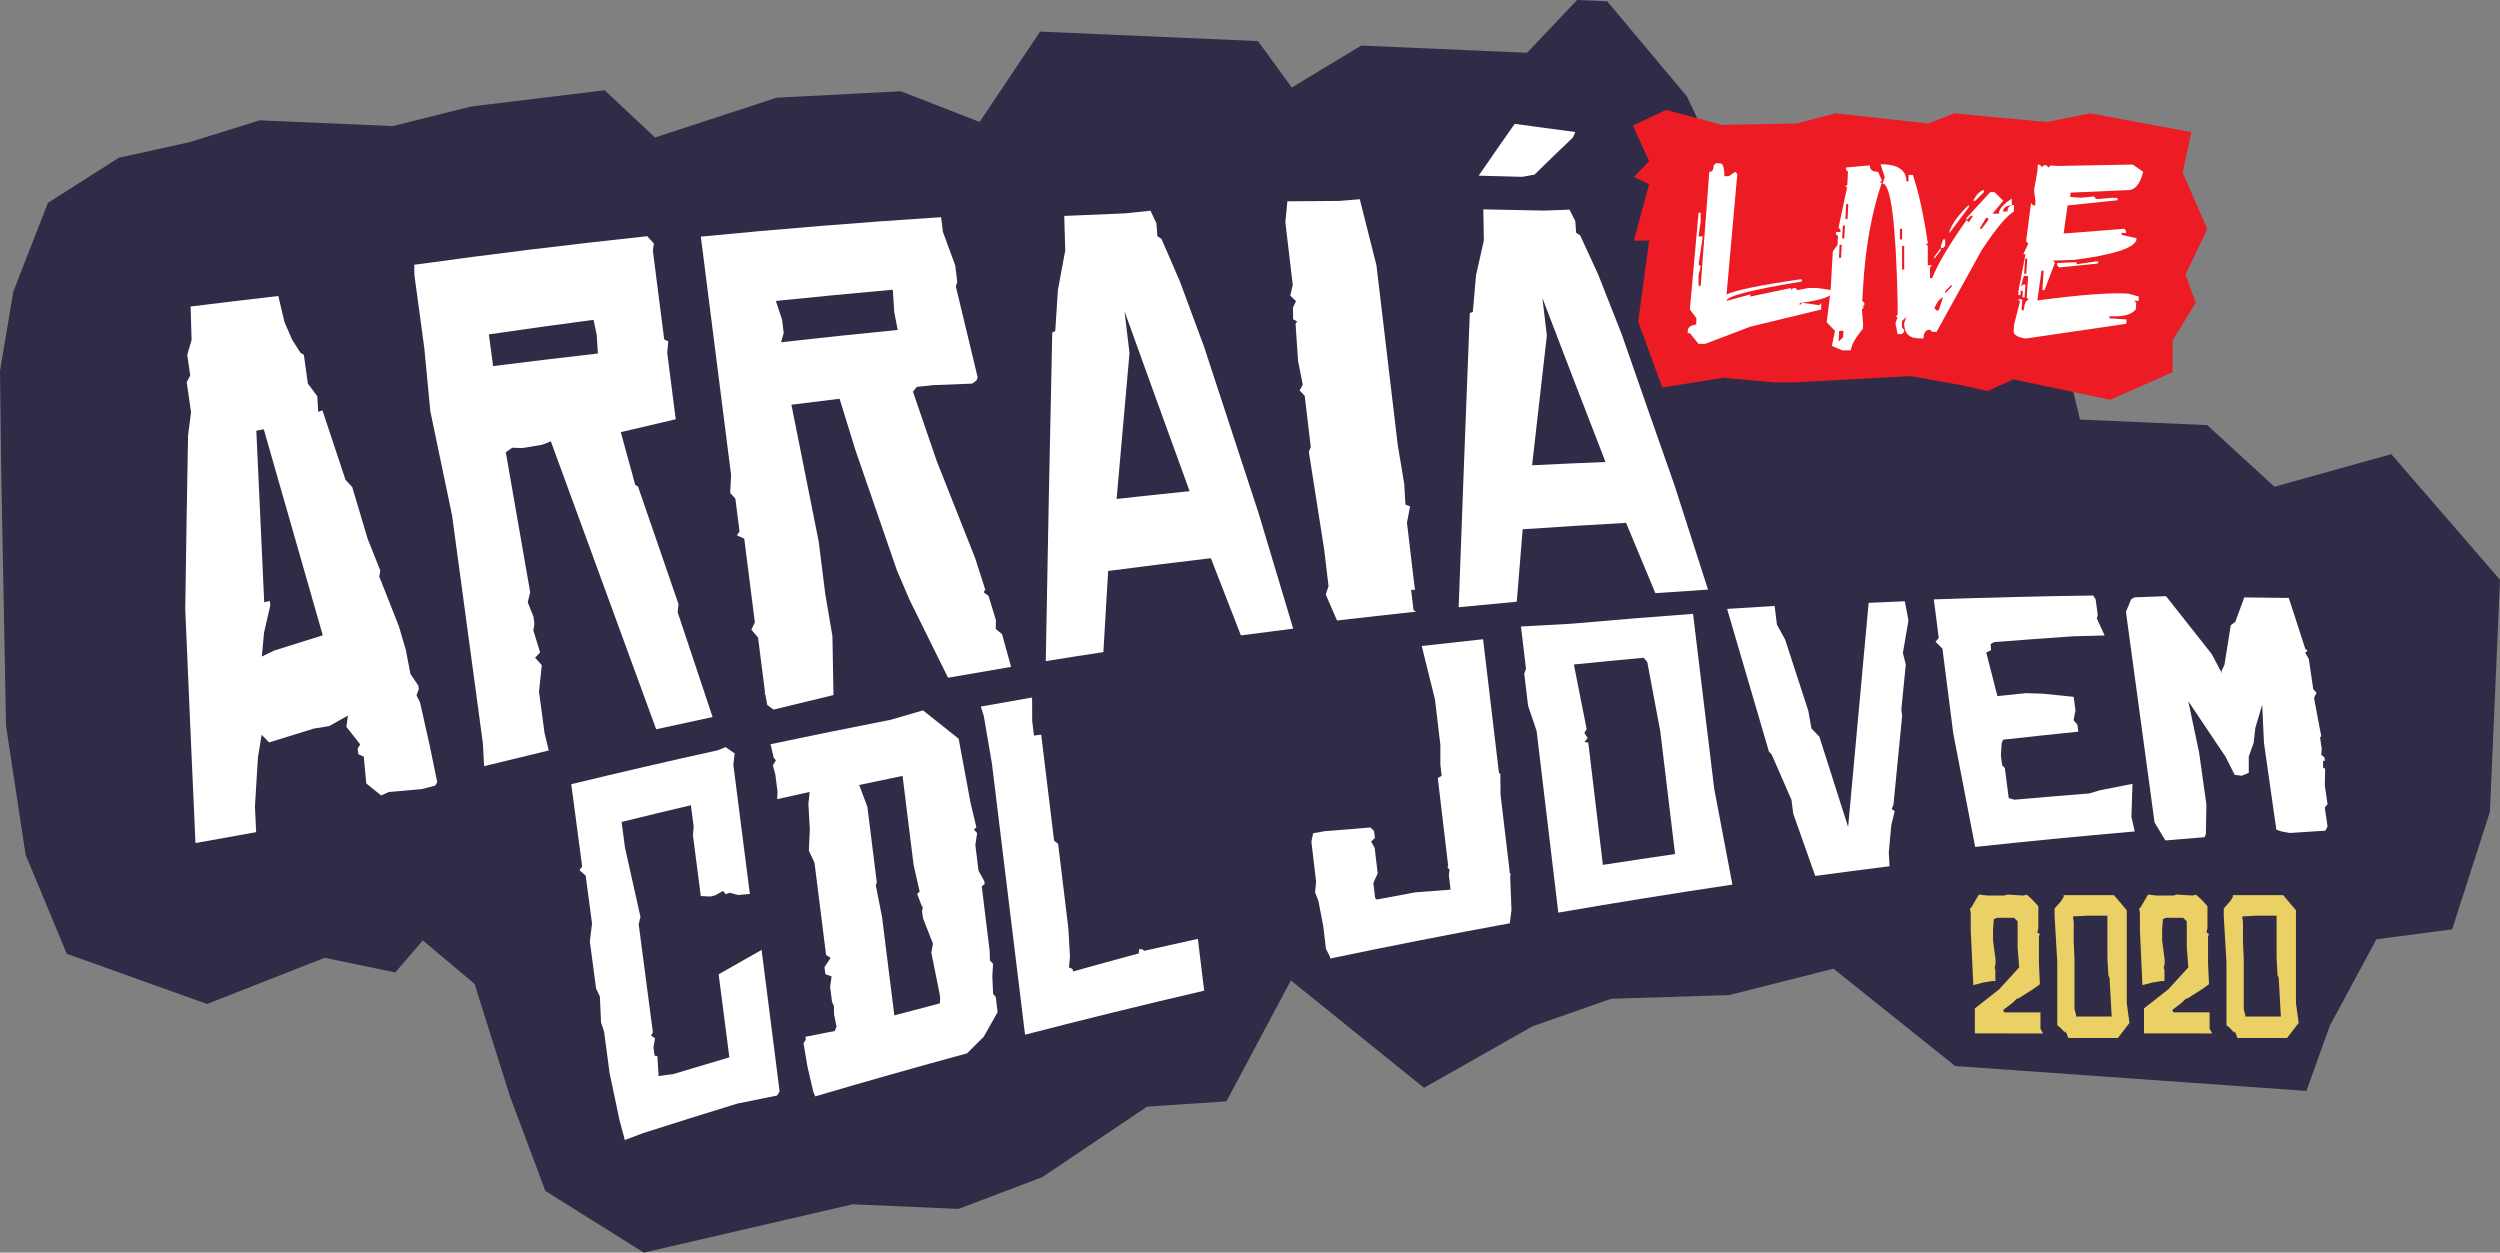
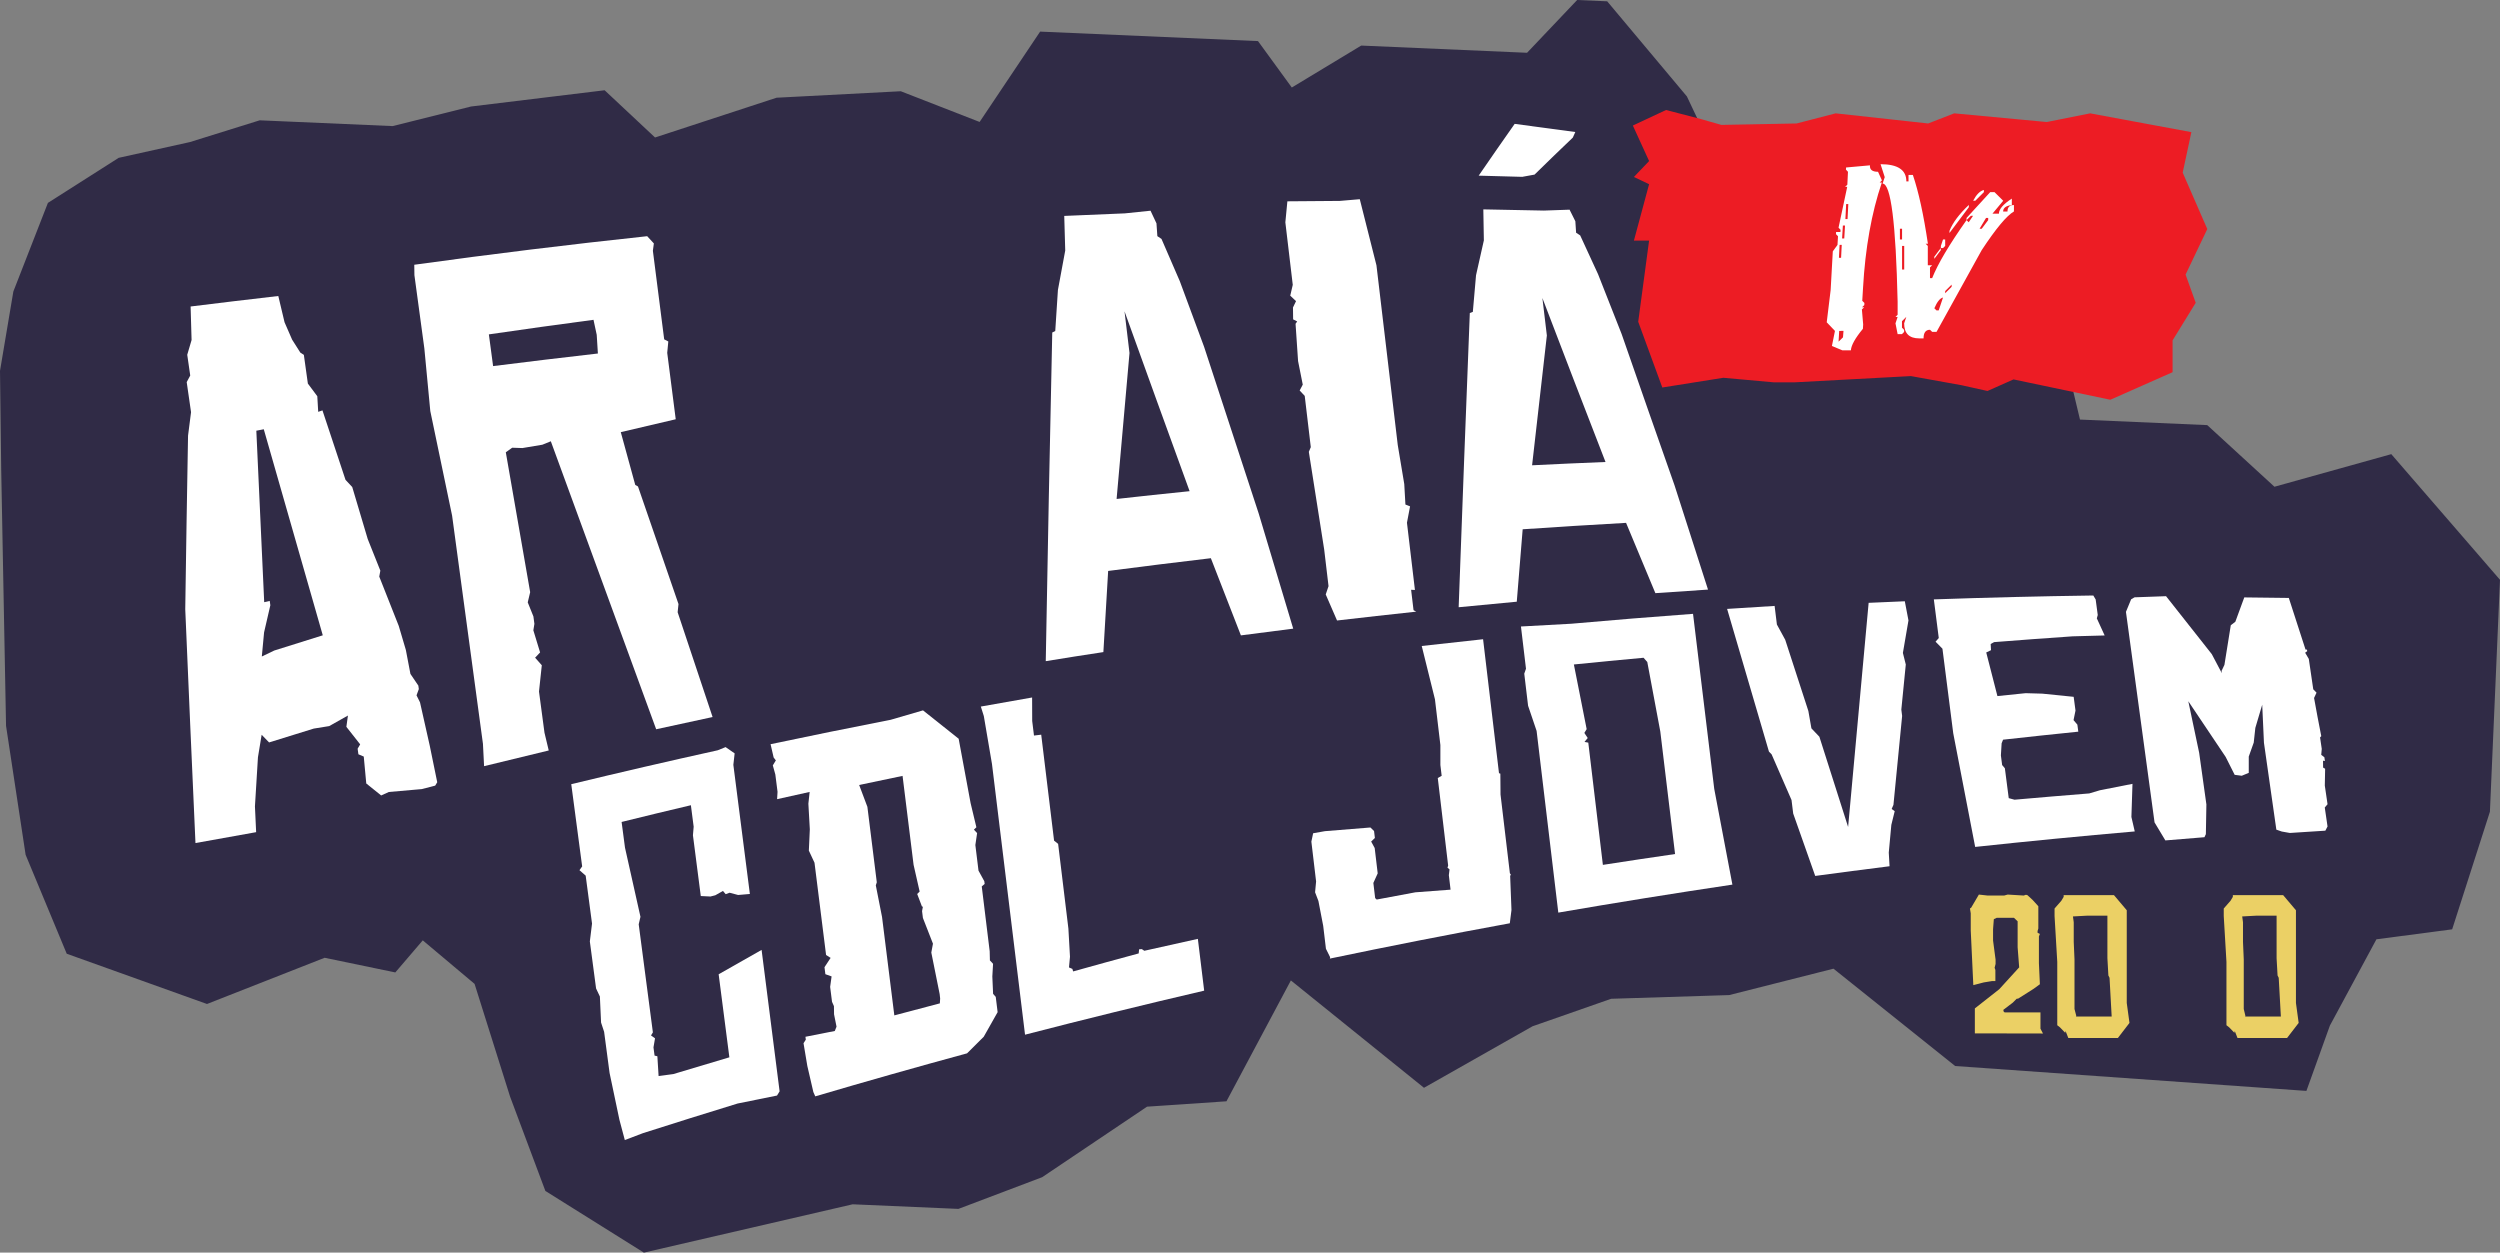
<svg xmlns="http://www.w3.org/2000/svg" id="Layer_1" data-name="Layer 1" viewBox="0 0 1728.13 865.88">
  <rect x="0" y="0" width="1728.13" height="865.88" fill="#808080" stroke="none" />
  <polygon points="1234.1 210.43 1166.08 66.67 1110.97 0.9 1090.21 0 1055.58 36.48 940.95 31.5 892.96 60.49 869.59 28.4 718.99 21.85 677.16 84.3 622.66 63.07 536.78 67.55 452.8 95.04 417.94 62.39 325.62 73.62 271.42 87.16 179.51 83.17 131.28 98.21 82.04 109.1 33.12 140.24 9.23 201.5 0 256.35 0.84 324.89 4.18 501.76 17.71 590.88 46.13 659.27 143.08 694.01 224.4 662.06 273.26 672.2 292.24 650.02 328.05 680.12 352.6 758.07 376.99 823.24 445.08 865.88 589.41 832.47 662.52 835.65 720.39 813.74 792.9 764.99 847.79 761.27 892.32 677.73 984.33 751.94 1059.38 709.41 1113.71 690.41 1195.29 687.85 1267.39 669.61 1351.53 736.89 1594.31 754.09 1610.54 708.95 1642.71 649.29 1695.06 642.4 1721.16 561.11 1725.63 458.29 1728.13 400.79 1652.98 313.93 1572.22 336.46 1525.76 293.86 1437.8 290.03 1429.51 255.37 1423.46 167.4 1234.1 210.43" fill="#302b46" />
  <path d="M398.12,647.57l-1.42,2.34-9.24,2.39c-9.12.78-13.67,1.18-22.79,2l-5.32,2.4-10.29-8.29c-.69-7.45-1-11.17-1.73-18.6l-3.7-1.56-.54-3.87,1.76-3c-3.81-4.83-5.72-7.26-9.54-12.12.43-3.12.65-4.68,1.08-7.8-5.18,2.9-7.76,4.36-12.93,7.29l-10.67,1.72q-15.46,4.74-30.91,9.58l-5.13-5.3c-1,6.21-1.54,9.32-2.56,15.54q-1.05,17-2.08,34c.33,7.11.49,10.66.83,17.78q-21,3.72-41.94,7.53-3.65-80.8-7.06-161.62.85-60,1.93-120c.83-6.5,1.24-9.74,2.07-16.22l-3-20.8c1-1.82,1.46-2.72,2.44-4.54l-2.07-14.35c1.18-4.08,1.78-6.12,3-10.19-.27-9.28-.41-13.92-.67-23.18q30.28-3.76,60.62-7.25l4.32,18.17,5.23,12c2.27,3.59,3.41,5.38,5.68,8.95l2.43,1.57c1.11,7.93,1.66,11.9,2.77,19.84l6.52,8.74c.25,4.32.38,6.48.63,10.8l2.94-1,15.93,48,4.66,5q5.35,18,10.69,35.9l8.73,21.88-.75,4.11,13.47,34.08c2,6.67,2.95,10,4.92,16.65l3.15,16.55,5.48,8.08.33,2.39c-.64,1.73-1,2.59-1.59,4.33,1,1.94,1.44,2.91,2.41,4.85q3.36,15,6.73,29.94C395,632.37,396,637.44,398.12,647.57Zm-119.89-244-5.16,1q2.67,59.26,5.44,118.54l3.82-.89.42,3c-1.73,7.49-2.6,11.25-4.33,18.78-.62,6.66-.94,10-1.56,16.66l8.6-4.14Q302.2,551.2,319,546,298.64,474.79,278.23,403.61Z" transform="translate(-95.88 -106.84)" fill="#fff" />
  <path d="M557.85,342.88l-.75,7.87,5.88,45.9Q544,401,525,405.56q5,18.24,10,36.48c.75.44,1.13.65,1.89,1.08q14,40.65,28,81.27c-.23,2.27-.34,3.4-.58,5.67l24.15,72.43q-19.5,4.14-39,8.45Q513,511.43,476.64,411.87l-5.84,2.38L457,416.56l-7.06-.23-4.42,3.14q8.43,48.36,16.84,96.71l-1.68,7.05c1.56,3.89,2.35,5.83,3.92,9.72.27,2,.41,3.08.68,5.13-.29,1.78-.43,2.67-.72,4.46,1.87,6.12,2.8,9.18,4.66,15.3l-3.45,3.62,4.63,5.23c-.78,7.26-1.17,10.89-1.94,18.18q1.89,14.22,3.79,28.44c1.18,4.92,1.77,7.38,2.94,12.29q-22.37,5.34-44.69,10.85c-.31-6.18-.47-9.26-.78-15.43L408.4,463.28q-7.54-36.15-15.08-72.32l-4.11-43.31q-3.43-25.29-6.86-50.58l-.1-7.22q80.34-11.13,161-19.74l4.61,5c-.26,2-.4,3.06-.67,5.09L555,341.41Zm-49.48-4.58c-.89-4.16-1.34-6.23-2.23-10.39q-36.19,4.8-72.33,10.07c1.17,8.77,1.76,13.15,2.93,21.92q36.18-4.56,72.43-8.7Z" transform="translate(-95.88 -106.84)" fill="#fff" />
-   <path d="M619.89,547.57l-4.63-5.52,2.42-5q-3.67-28.92-7.34-57.85l-5.11-2.33c.74-1,1.12-1.55,1.86-2.58-1.15-9.09-1.73-13.63-2.88-22.72l-3.58-4c.25-4.95.37-7.42.62-12.36q-10.46-82.41-20.93-164.81,82.95-8.09,166.1-13.44l1.24,10.13,8.54,23.24c.55,4.55.83,6.83,1.39,11.38l-1,3.06,15.12,63c-.42.89-.63,1.34-1,2.23l-2.83,2c-10.82.4-16.23.62-27,1.07l-11.25,1.2-2.67,3.32q8.19,23.93,16.39,47.83,13.26,33.6,26.58,67.18c2.82,8.72,4.22,13.07,7,21.77l-1.08,1.89,3.36,2.5c2,6.74,3.07,10.11,5.11,16.84-.06,2.42-.08,3.62-.14,6l4.37,3.6,6.24,22.61q-21.79,3.67-43.58,7.5-13.4-27-26.73-54.09c-3.44-8-5.16-12.06-8.6-20.13q-14.36-41.48-28.65-83-5.51-17.81-11-35.62-16.65,2-33.28,4.13,9.43,47.29,18.86,94.58,2.24,18,4.49,35.91l5,29.55q.35,20.32.72,40.65-20.74,4.95-41.45,10.06l-4.33-3.22c-.56-3-.83-4.49-1.39-7.48Q622.38,567.14,619.89,547.57Zm4.91,38.7-.37.53-.11-.89Zm91.62-251.35c-1-4.93-1.44-7.39-2.39-12.32-.41-6.2-.62-9.3-1-15.49q-40.44,3.58-80.82,7.76c1.71,5.16,2.56,7.73,4.26,12.89l1.15,9.21c-.73,2.57-1.1,3.86-1.83,6.44Q676.07,338.87,716.42,334.92Z" transform="translate(-95.88 -106.84)" fill="#fff" />
  <path d="M953.65,546.05q-10.39-26.67-20.76-53.35-35.55,4.19-71,8.81-1.67,28-3.3,56.09-19.93,3-39.83,6.27,2-113.6,4.49-227.19l2.07-1q.91-14.21,1.85-28.41c2-10.93,3-16.38,5.05-27.25-.27-9.58-.41-14.37-.68-23.93q20.94-.94,41.89-1.76c7.1-.75,10.65-1.12,17.75-1.84,1.64,3.5,2.46,5.24,4.11,8.74.24,3.54.37,5.31.61,8.85l2.86,1.91q6.33,14.64,12.68,29.27,8.37,22.67,16.77,45.31,18.8,57.62,37.73,115.19,11.91,39.83,23.87,79.63Q971.71,543.64,953.65,546.05ZM918.2,446.37q-22.62-62.14-45-124.34l3.45,28.82q-4.54,50.44-8.92,100.9Q892.94,448.93,918.2,446.37Z" transform="translate(-95.88 -106.84)" fill="#fff" />
  <path d="M1070.59,456.86c-.86,4.52-1.29,6.78-2.15,11.32q2.76,23.24,5.51,46.47l-2.64-.12c.67,5.64,1,8.47,1.68,14.11l1.86,1q-27.39,2.94-54.74,6.12c-3.13-7.2-4.69-10.81-7.82-18,.78-2.3,1.16-3.45,1.94-5.74l-3-25.31-10.62-67.54c.54-1.3.81-1.95,1.36-3.24l-4.2-35.44-3.5-3.71,2.14-4.06c-1.29-6.51-1.94-9.77-3.24-16.29-.7-10.31-1-15.47-1.74-25.77l1.12-1.61-2.8-1.45-.1-8.22c.85-1.75,1.27-2.63,2.11-4.38l-4-3.77c.7-3,1.05-4.5,1.74-7.49q-2.56-21.6-5.12-43.21L985.78,246q18.11-.21,36.22-.28c5.54-.48,8.3-.72,13.83-1.18q5.76,22.86,11.53,45.72,7.37,62.1,14.72,124.19l4.5,27,.8,14.15Z" transform="translate(-95.88 -106.84)" fill="#fff" />
  <path d="M1240.16,516.86q-10.15-24.27-20.26-48.59-35.75,2-71.47,4.43-2.06,25-4.08,50.07-20.08,1.82-40.17,3.82,3.71-101.7,7.71-203.38l2.09-.78c.88-10.15,1.33-15.22,2.21-25.33,2.17-9.67,3.25-14.49,5.41-24.09-.15-8.58-.22-12.87-.37-21.44q20.93.35,41.86.83c7.1-.27,10.65-.39,17.75-.62l4,8c.21,3.17.31,4.76.52,7.93l2.83,1.86q6.16,13.41,12.35,26.81,8.12,20.67,16.28,41.32,18.18,52.35,36.58,104.61,11.53,36.06,23.14,72.08Q1258.35,515.58,1240.16,516.86Zm-55.35-318.77-1.71,3.85q-13.33,12.69-26.46,25.59c-3.4.61-5.11.92-8.51,1.55q-15.06-.47-30.11-.82,12.35-18,24.87-35.79Q1163.86,195.25,1184.81,198.09Zm20.88,228.1q-22-56.62-43.64-113.37l3.1,25.92q-5.16,44.85-10.21,89.73Q1180.3,427.2,1205.69,426.19Z" transform="translate(-95.88 -106.84)" fill="#fff" />
  <path d="M634.78,861.22,633,864.14c-10.91,2.18-16.36,3.28-27.26,5.51q-32.78,10.05-65.41,20.49l-12.54,4.76c-1.49-5.58-2.24-8.37-3.73-14l-6.81-32.39q-1.87-14.2-3.77-28.42c-.84-2.56-1.26-3.84-2.11-6.41-.33-7.22-.49-10.83-.82-18l-2.63-5.57q-2.16-16.25-4.31-32.5c.6-4.94.91-7.41,1.51-12.34q-2.19-16.57-4.39-33.15l-4.3-3.77,1.87-2.59q-3.76-28.43-7.54-56.85,50.5-12.23,101.25-23.44l5.43-2.2,6.26,4.34c-.35,3.17-.53,4.76-.89,7.93q5.72,44.63,11.42,89.26l-8.13.7-5.88-1.56-2.71,1-1.87-2.24c-2.12,1.22-3.18,1.82-5.3,3l-3.36.86-6.68-.33q-2.71-21-5.42-42l.5-5.92-1.92-14.86q-24,5.65-47.89,11.57c.94,7.11,1.4,10.66,2.34,17.77q5.34,23.9,10.69,47.8c-.48,2.07-.73,3.1-1.21,5.18q4.9,37.35,9.8,74.7c-.52.85-.78,1.27-1.29,2.12,1.1.79,1.66,1.18,2.77,2l-1.07,6.24.75,5.7,1.94.45.85,13.68,10.19-1.37q19.34-5.88,38.73-11.58l-7.41-57.4q14.82-8.48,29.69-16.84Z" transform="translate(-95.88 -106.84)" fill="#fff" />
  <path d="M776.29,716c.09.74.14,1.11.23,1.86l-2,1.73Q777.25,742,780,764.36l.15,6.36,2.18,2.35-.5,8.76c.21,4.81.31,7.22.53,12l1.83,2.1,1.3,10.56c-3.85,6.75-5.77,10.14-9.6,17-4.62,4.57-6.92,6.86-11.53,11.47q-52.62,14.32-104.93,29.74l-1.32-3c-1.66-7.18-2.5-10.77-4.16-18-1.05-6.29-1.58-9.43-2.63-15.73l1.58-2.46-.25-2c8.11-1.61,12.16-2.41,20.28-4l1.2-3c-.68-3.41-1-5.11-1.71-8.53,0-2.25,0-3.38-.08-5.64l-1.32-3-1.3-10.31c.39-2.9.59-4.35,1-7.25l-4.3-1.53c-.24-1.93-.36-2.9-.61-4.83,1.7-2.58,2.54-3.87,4.24-6.44L666.91,767l-8-63.79c-1.56-3.34-2.34-5-3.91-8.37.27-5.91.4-8.86.67-14.75-.38-7.08-.58-10.61-1-17.68.35-3.25.52-4.88.88-8.14-9,2-13.51,3-22.5,5,.12-2,.18-3,.31-5.07-.61-4.8-.92-7.19-1.53-12-.69-2.51-1-3.77-1.74-6.28l2.1-3.45-1.53-2c-.84-3.68-1.27-5.52-2.12-9.2q41.41-8.75,83-16.86c8.94-2.64,13.42-3.94,22.37-6.52q12.3,9.82,24.64,19.6L766.81,662l4,16.69-1.7,1.64,2.2,2.4c-.49,3.29-.73,4.93-1.21,8.23l2.17,17.71ZM745.42,794q-2.89-14.37-5.77-28.72c.46-2.45.68-3.67,1.14-6.12l-6.94-17.77c-.23-1.89-.35-2.83-.59-4.72.23-1.23.35-1.84.57-3.06l-.65-.17c-1.31-3.45-2-5.17-3.28-8.63l1.69-1.69c-1.68-7.39-2.52-11.09-4.19-18.48l-7.62-61.47q-15,3.09-30,6.29c2.28,6.05,3.41,9.07,5.69,15.11q3.25,26.07,6.5,52.15l-.68,2.12c1.72,8.76,2.59,13.14,4.31,21.89l8.49,68q15.72-4.19,31.46-8.31c.09-1.33.14-2,.22-3.31C745.65,795.84,745.57,795.21,745.42,794Z" transform="translate(-95.88 -106.84)" fill="#fff" />
  <path d="M928.27,791.63q-62.12,14.46-123.83,30.44L781.58,634.9q-2.82-16.54-5.63-33.07l-2.07-6.58q17.72-3.19,35.45-6.27c0,6.49,0,9.73.06,16.22.49,4,.74,6,1.23,10.09l5-.6q4.44,36.62,8.89,73.24l2.8,2.23q3.56,29.26,7.1,58.54l1.1,19.5c-.28,2.95-.41,4.43-.69,7.38l2.34,1,.53,1.76Q860.33,772,883,765.89c.11-1.14.17-1.71.29-2.85l1.89-.12,1.72,1.15q18.51-4.19,37-8.24Q926.12,773.72,928.27,791.63Z" transform="translate(-95.88 -106.84)" fill="#fff" />
  <path d="M1133,641.63c0,5.77.07,8.66.12,14.43q3.23,27.18,6.46,54.37l.78,1.26-.59.38c.37,9.53.55,14.29.92,23.83l-1.15,9.15q-62.34,11.44-124.39,24.41l.2-.93-2.91-5.85-1.88-15.78c-1.32-6.9-2-10.35-3.32-17.26l-2.3-6,.7-7.48c-1.3-11-2-16.53-3.27-27.55.49-2.31.74-3.47,1.22-5.78l8.1-1.44q15.75-1.32,31.5-2.55l2.51,2.45c.23,1.92.35,2.88.57,4.8l-2.57,2.47c1,1.79,1.47,2.68,2.44,4.48.83,7,1.25,10.51,2.08,17.51-1.22,2.65-1.82,4-3,6.63.49,4.19.74,6.28,1.24,10.47l1.06,1c10.7-2,16.06-3,26.77-5,9.71-.75,14.57-1.11,24.3-1.83-.48-4-.72-6-1.19-10,.19-1.62.29-2.43.48-4l-1.42-1.18c.19-.59.28-.89.46-1.49l-7.17-60.5,2.69-1.53c-.36-3-.53-4.49-.89-7.49,0-5.52,0-8.28,0-13.8l-3.75-31.59q-4.57-18.42-9.14-36.86,21.2-2.41,42.41-4.67,5.51,46.3,11,92.6Z" transform="translate(-95.88 -106.84)" fill="#fff" />
  <path d="M1293.4,718.33q-60.29,9-120.34,19.35-7.47-62.8-15-125.6c-2.35-7-3.53-10.42-5.89-17.38-1-8.88-1.58-13.31-2.64-22.19.48-1.36.71-2,1.19-3.41l-3.48-29.2q17.4-1,34.79-1.9,42.06-3.75,84.16-6.84,7.34,60.5,14.66,121Q1287.14,685.25,1293.4,718.33Zm-39.63-21.14-10.2-84.67-9-48.06-2.58-2.94q-24.11,2.19-48.17,4.64,4.43,22.35,8.84,44.7l-1.6,2.62,2.33,3.51-2.22,2.71,2.61.49q5,42.24,10.09,84.5Q1228.82,700.81,1253.77,697.19Z" transform="translate(-95.88 -106.84)" fill="#fff" />
  <path d="M1415.11,535.72c-1.54,8.95-2.31,13.45-3.85,22.46.78,3.19,1.18,4.78,2,8q-1.54,15.58-3.08,31.17l.55,4.39q-3,30.72-6,61.44l-1.24,2.87,2.11,1.51c-.93,3.78-1.4,5.67-2.33,9.47-.71,7.65-1.06,11.49-1.77,19.17.22,3.77.33,5.66.54,9.43q-25.71,3.24-51.39,6.7-7.63-21.56-15.22-43.13l-1.15-9.34q-6.9-15.78-13.77-31.58l-1.83-1.87q-14.53-49.3-28.93-98.66,16.41-1.07,32.84-2.06c.63,5.14,1,7.71,1.58,12.86,2.3,4.22,3.45,6.33,5.75,10.53q8,24.63,16,49.23c.84,4.79,1.27,7.18,2.11,12l5.51,5.82q9.9,31.18,19.86,62.35,7-77.48,14.19-154.93c10-.46,15-.68,25-1.08C1413.52,527.73,1414.05,530.4,1415.11,535.72Z" transform="translate(-95.88 -106.84)" fill="#fff" />
  <path d="M1569.22,671.57c.93,4,1.39,6,2.31,10q-55.21,4.79-110.31,10.71-7.59-39.28-15.16-78.57-3.74-29.22-7.46-58.45c-1.91-1.93-2.86-2.9-4.76-4.85l2.22-2.53c-1.36-10.68-2-16-3.41-26.71q55.11-1.92,110.23-2.69c.65,1.1,1,1.64,1.64,2.74.58,4.3.87,6.46,1.44,10.76-.25.93-.38,1.39-.64,2.31,2.16,4.74,3.24,7.1,5.41,11.82-8.88.22-13.32.34-22.19.6q-27.13,1.86-54.22,4l-2.38,1.29c.09,1.71.14,2.57.23,4.28l-3.3,1.58L1476.6,588c7.81-.84,11.71-1.25,19.52-2l11.53.33,21.66,2.19,1.26,9.5-1.35,6.61,2.64,3.12.65,4.86q-26,2.64-52,5.54l-1,2.46c-.2,3.37-.3,5-.51,8.42.35,2.66.52,4,.86,6.65l1.89,2.24,2.67,20.64,4,1.08q25.82-2.28,51.66-4.34l7.4-2.2c9-1.8,13.49-2.69,22.48-4.42C1569.68,657.81,1569.53,662.39,1569.22,671.57Z" transform="translate(-95.88 -106.84)" fill="#fff" />
  <path d="M1700.46,615.7c-.33.36-.49.54-.83.89.47,3.17.7,4.76,1.17,7.93-.15,1.65-.22,2.47-.36,4.11l2.16,1.65c.15,1,.23,1.54.38,2.57l-1.31-.17c0,1.9,0,2.85.06,4.75l1.4.8c-.09,4.66-.13,7-.22,11.67.75,5.15,1.13,7.72,1.89,12.87l-1.92,2.26c.77,5.25,1.15,7.87,1.91,13.11l-1.5,2.91c-9.82.6-14.73.92-24.55,1.58l-5.6-1-3.73-1.29q-4.29-30-8.57-60.07c-.48-10.53-.72-15.79-1.2-26.29-1.9,6.36-2.85,9.55-4.75,16-.45,4.07-.67,6.1-1.11,10.18-1.38,3.84-2.06,5.77-3.44,9.64v11.28l-4.84,2-4.9-.63c-2.49-4.94-3.73-7.41-6.22-12.37q-13-19.22-25.83-38.51l7.5,35.62q2.48,17.87,5,35.71c-.15,8.21-.22,12.32-.36,20.56l-1,2.11c-10.81.85-16.22,1.29-27,2.21-3-5-4.49-7.46-7.48-12.45l-19.77-145.54,3.58-8.67,2.35-1.38c8.72-.33,13.07-.49,21.79-.78q15.74,20.1,31.63,40.07l6.94,13.17c-.08-.62-.13-.93-.21-1.55l2-4.24c1.76-11,2.64-16.47,4.39-27.37l3.15-2.42c2.47-6.76,3.71-10.12,6.17-16.82q15.39.12,30.79.37,5.76,17.87,11.56,35.71h1c.07.43.1.65.16,1.08l-1.43,1.07,2.53,4.29c1.23,8.4,1.85,12.6,3.08,21l2.26,2.33-1.7,3.68C1697.38,599.91,1698.41,605.18,1700.46,615.7Z" transform="translate(-95.88 -106.84)" fill="#fff" />
  <polygon points="1128.71 86.78 1139.94 111.33 1129.44 122.33 1139.94 127.33 1129.44 166.31 1139.94 166.31 1132.42 222.42 1149.07 267.86 1191.23 261.14 1225.91 264.27 1240.9 264.27 1320.91 259.97 1355.86 266.27 1373.85 270.27 1391.84 262.27 1458.77 276.33 1501.8 257.28 1501.8 235.29 1517.79 209.3 1510.79 189.8 1525.79 158.32 1508.79 119.33 1514.79 91.34 1444.82 78.35 1414.83 84.35 1350.86 78.35 1332.86 85.35 1268.89 78.35 1241.9 85.35 1189.92 86.34 1175.93 82.35 1151.65 76.03 1128.71 86.78" fill="#ed1c24" />
-   <path d="M1284.86,219.73c2,0,3,3,3,8.92h3l4.46-3,1.48,1.48-7.43,83.24q9.45-4.45,50.54-10.4h1.49v1.49q-52,8.47-52,13.37l16.35-4.46v1.49l28.25-5.95v1.49l1.48-1.49h1.49l1.49,1.49,7.43-1.49h5.94l10.41,1.49v1.49q0,4.45-22.3,7.43v1.49l1.49-1.49h1.48l10.41,1.49,1.49-1.49v4.46l-49.06,11.89-31.21,11.89H1270l-6-7.43h-1.48v-1.49q0-3.75,5.94-4.46v-4.46l-4.46-5.94,6-66.89h1.49v5.94L1270,270.27h3l-3,19.32,1.49,1.49L1270,297v7.43h1.49l5.94-78.78q3,0,3-4.46l1.49-1.49Z" transform="translate(-95.88 -106.84)" fill="#fff" />
  <path d="M1388.48,221.13c-.24,3,1.63,4.46,5.59,4.46l2.71,5.94-1.57,1.49h1.49q-10.68,31.48-13,72.84l-.53,8.92,1.49,1.48-.09,1.49-1.57,1.49h1.49l-1.58,1.48.88,10.41-.18,3q-7.95,9.61-8.31,14.86h-5.94l-7.17-3,2.1-10.4-5.69-5.95,2.71-22.3,1.49-26.75,3.24-4.46.35-5.95-1.4-1.48.08-1.49h3l.08-1.49-1.39-1.48,6-28.25h-1.49l1.58-1.48.43-8.92-1.4-1.49.09-1.48Zm-21.25,114.46-.44,7.43,3.06-3,.35-4.46Zm.26-59.46-.44,8.92h1.49l.44-8.92Zm2.28-13.38-.53,8.92h1.49l.52-8.92Zm2.27-14.86-.53,10.4H1373l.53-10.4Z" transform="translate(-95.88 -106.84)" fill="#fff" />
  <path d="M1395.82,220.34q17.84,0,17.84,11.89h1.49v-4.46h3q5.94,17.41,10.4,47.57H1427l1.48,1.49v13.38h3l-1.49,1.48v7.43h1.49q5.85-14.78,23.78-40.13l1.49,1.49,3-4.46h-1.49l-3,3V257.5l16.35-17.83h3l6,5.94-7.43,8.92h4.46q0-4.64,8.92-10.4v4.45q-6,.71-6,4.46h3q0-4.46,4.46-4.46V253q-7.61,4.47-22.29,26.76l-31.22,56.49h-3L1430,334.8q-4.46,0-4.46,5.95h-3q-10.41,0-10.41-10.41l1.49-4.46-3,3v4.46l1.48,1.49v1.49l-1.48,1.48h-3l-1.48-7.43,1.48-4.46h-1.48l1.48-1.49v-8.91q-1.83-81.76-10.4-81.76l1.49-4.46Zm13.38,44.6v7.43h1.49v-7.43Zm1.49,11.89v16.35h1.48V276.83Zm26.75,1.48v1.49l-4.46,5.95v-1.49ZM1433,319.93l1.49,1.49H1436l3-8.92Q1435.87,313.21,1433,319.93Zm6-47.56h1.49v4.46l-1.49,1.48h-1.49v-1.48Zm1.49,35.67v1.49l4.46-4.46v-1.49Zm16.35-59.46v1.49l-13.38,17.84v-1.49Q1446.8,258,1456.77,248.58Zm10.4-10.4v1.49l-5.94,5.94h-1.49Q1463.24,239.15,1467.17,238.18Zm1.49,19.32-4.46,7.44h1.49l4.46-5.95V257.5Z" transform="translate(-95.88 -106.84)" fill="#fff" />
-   <path d="M1570.17,220.6l7.17,5q-3.13,13.2-11.36,12.68L1527.16,240l-.18,3,7.35.52,9-.87,1.4,1.66,1.49.09,10.49-.88,3,.27-.09,1.48-34.53,3.59-2.71,19.23,1.48.09,40.4-3.23,1.31,1.57-.09,1.49-3-.27v1.49l10.23,2.27-.09,1.49q-3.22,8.31-42.67,13.47l-15,.52,1.4,1.49-7.17,18.88h-1.49l.88-13.37-1.49-.09-2.88,20.63q44.51-5.94,62.87-4.72l7.25,2-.08,3-3-.18,1.31,1.57-.26,4.46q-4.29,5.61-18.19,4.73l-.08,1.48,11.89.79-.26,3-69.17,10.15-1.48-.09q-7.17-1.57-7.17-4.64v-.26l.26-4.46,4.11-16.09-1.4-1.57,3,.09-.52,7.43,1.48.17q.87-7.43,3.5-7.17l-1.4-1.66,1-14.77-3-.27-2,7.35,1.66-1.4,1.48.09-.61,8.92-1.48-.18.26-4.37-1.49-.09-.17,3-1.49-.08.18-3L1496,282.6l-1.49-.09,3.41-7.17-1.4-1.57.09-1.49,3.24-25.09,1.39,1.57,1.49.09.17-3-1-7.52,2.36-13.29.27-4.46,1.48.18,1.4,1.57,1.58-1.4,1.48.18,1.4,1.49,1.57-1.4,4.46.35Zm-74.41,65-.69,10.41,1.48.08.7-10.31Zm49.06,1.93h1.48l-.17,1.48-26.93,2.71-1.4-1.66.09-1.4,13.46-.61-.09,1.49Z" transform="translate(-95.88 -106.84)" fill="#fff" />
  <path d="M1461,821.16V803.9l16.86-13.25,13.78-15.12-1.07-13.92V743.68l-2.54-2.41h-11.91l-2,.94-.53,7v7.76l1.74,13.25v2.94l-.67,2.68.53,1.47V785h-2.27l-5.76.94-7.22,1.87L1458.16,750V738.19l-.54-3.34.81-.54,5.35-9.1,6,.67h11.51l2.41-.67,11.1.67,1.48-.53,1.07.27L1501,729l3.88,4.28v15.39l-.53,1.74v1.21l1.6.8-.67,1.74v18.46l.67,14.59-4.42,3.21-10.57,6.69-1.07.14-2.67,2.67-6.56,5,.27,1.21.67.53h24.75v11.24l1.74,3.35Z" transform="translate(-95.88 -106.84)" fill="#ebd065" />
  <path d="M1559.86,824.37H1525.6l-1.87-4.82-.27,1.21-3.61-3.75-1.88-1.47V771.78l-1.87-31.71v-5.22l4.68-5.35,1.61-2.68v-1.2h34.79l8.83,10.43v64.1l1.88,13.78Zm-4.28-14.85-1.48-26.77-.8-1.6-.67-11.91V739.8h-14.05l-9.77.53.54,4v13.52l.53,12.17V804.3l1.21,4.68-.14.54Z" transform="translate(-95.88 -106.84)" fill="#ebd065" />
-   <path d="M1577.92,821.16V803.9l16.86-13.25,13.78-15.12-1.07-13.92V743.68l-2.54-2.41H1593l-2,.94-.53,7v7.76l1.74,13.25v2.94l-.67,2.68.53,1.47V785h-2.27l-5.75.94-7.23,1.87L1575.11,750V738.19l-.54-3.34.81-.54,5.35-9.1,6,.67h11.51l2.41-.67,11.11.67,1.47-.53,1.07.27,3.61,3.34,3.88,4.28v15.39l-.53,1.74v1.21l1.6.8-.67,1.74v18.46l.67,14.59-4.41,3.21-10.58,6.69-1.07.14-2.67,2.67-6.56,5,.27,1.21.67.53h24.75v11.24l1.74,3.35Z" transform="translate(-95.88 -106.84)" fill="#ebd065" />
  <path d="M1676.81,824.37h-34.26l-1.87-4.82-.27,1.21L1636.8,817l-1.88-1.47V771.78l-1.87-31.71v-5.22l4.68-5.35,1.61-2.68v-1.2h34.79l8.83,10.43v64.1l1.88,13.78Zm-4.28-14.85-1.48-26.77-.8-1.6-.67-11.91V739.8h-14l-9.77.53.54,4v13.52l.53,12.17V804.3L1648,809l-.14.54Z" transform="translate(-95.88 -106.84)" fill="#ebd065" />
</svg>